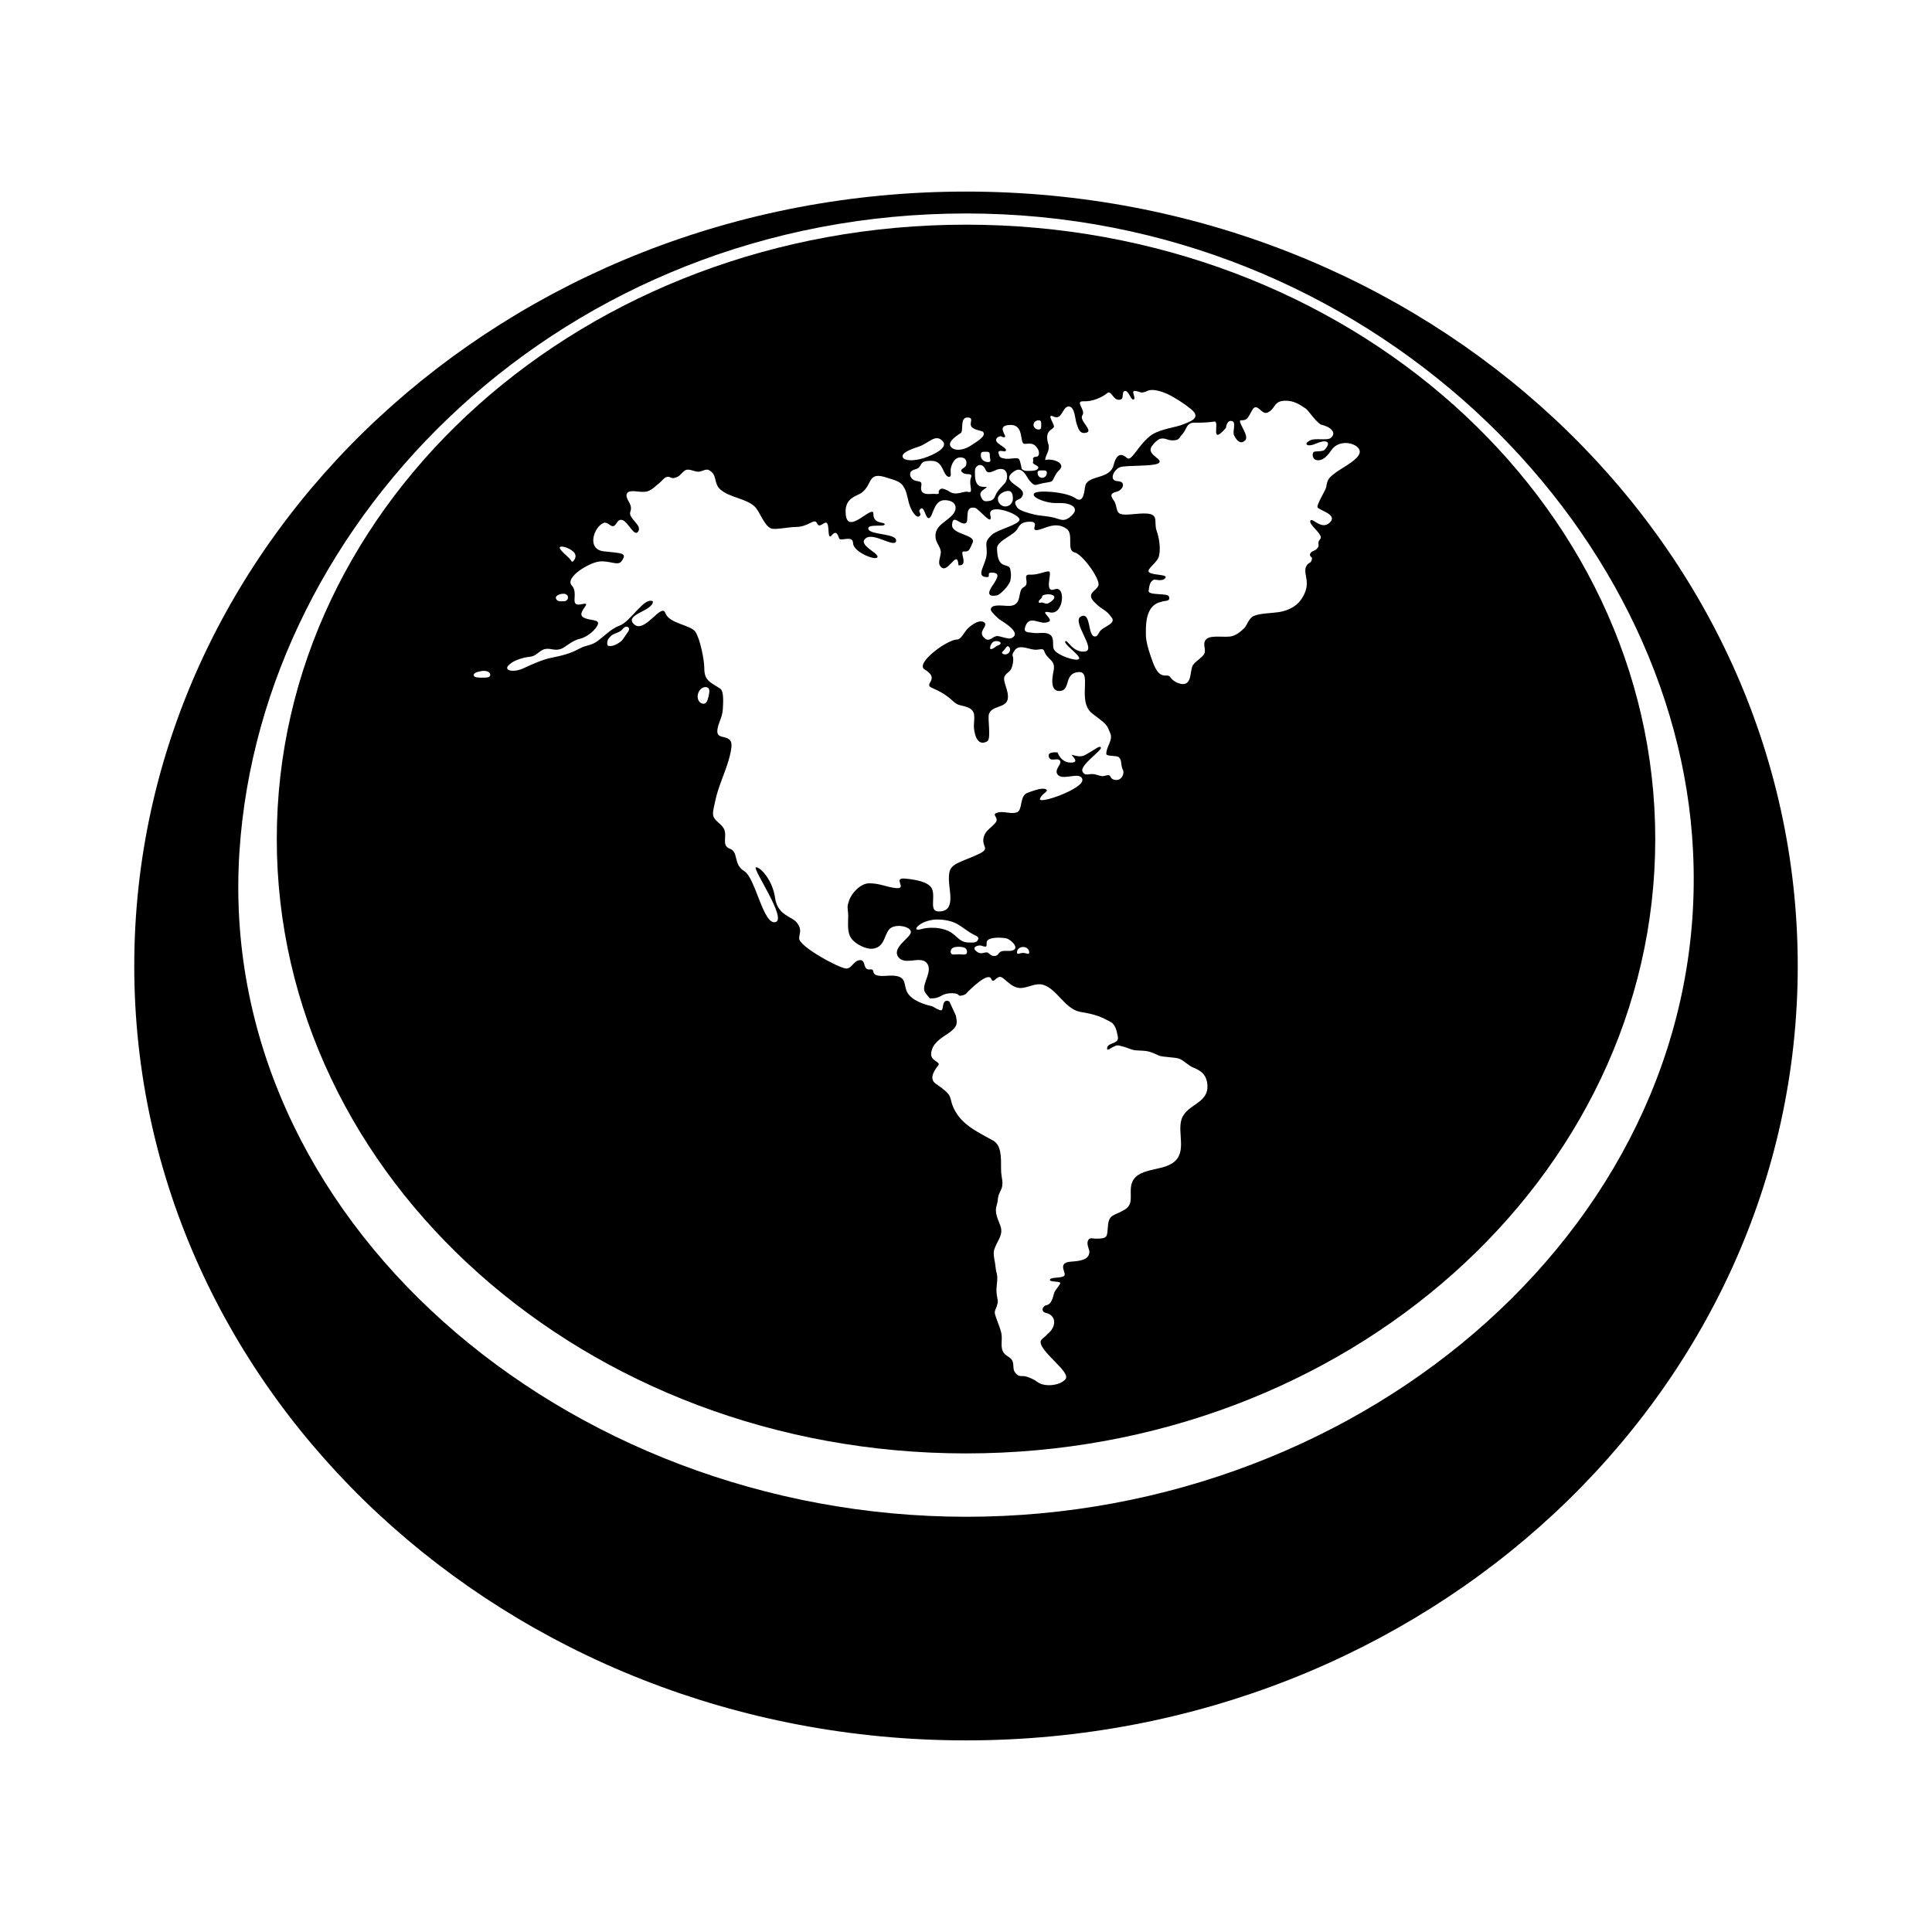
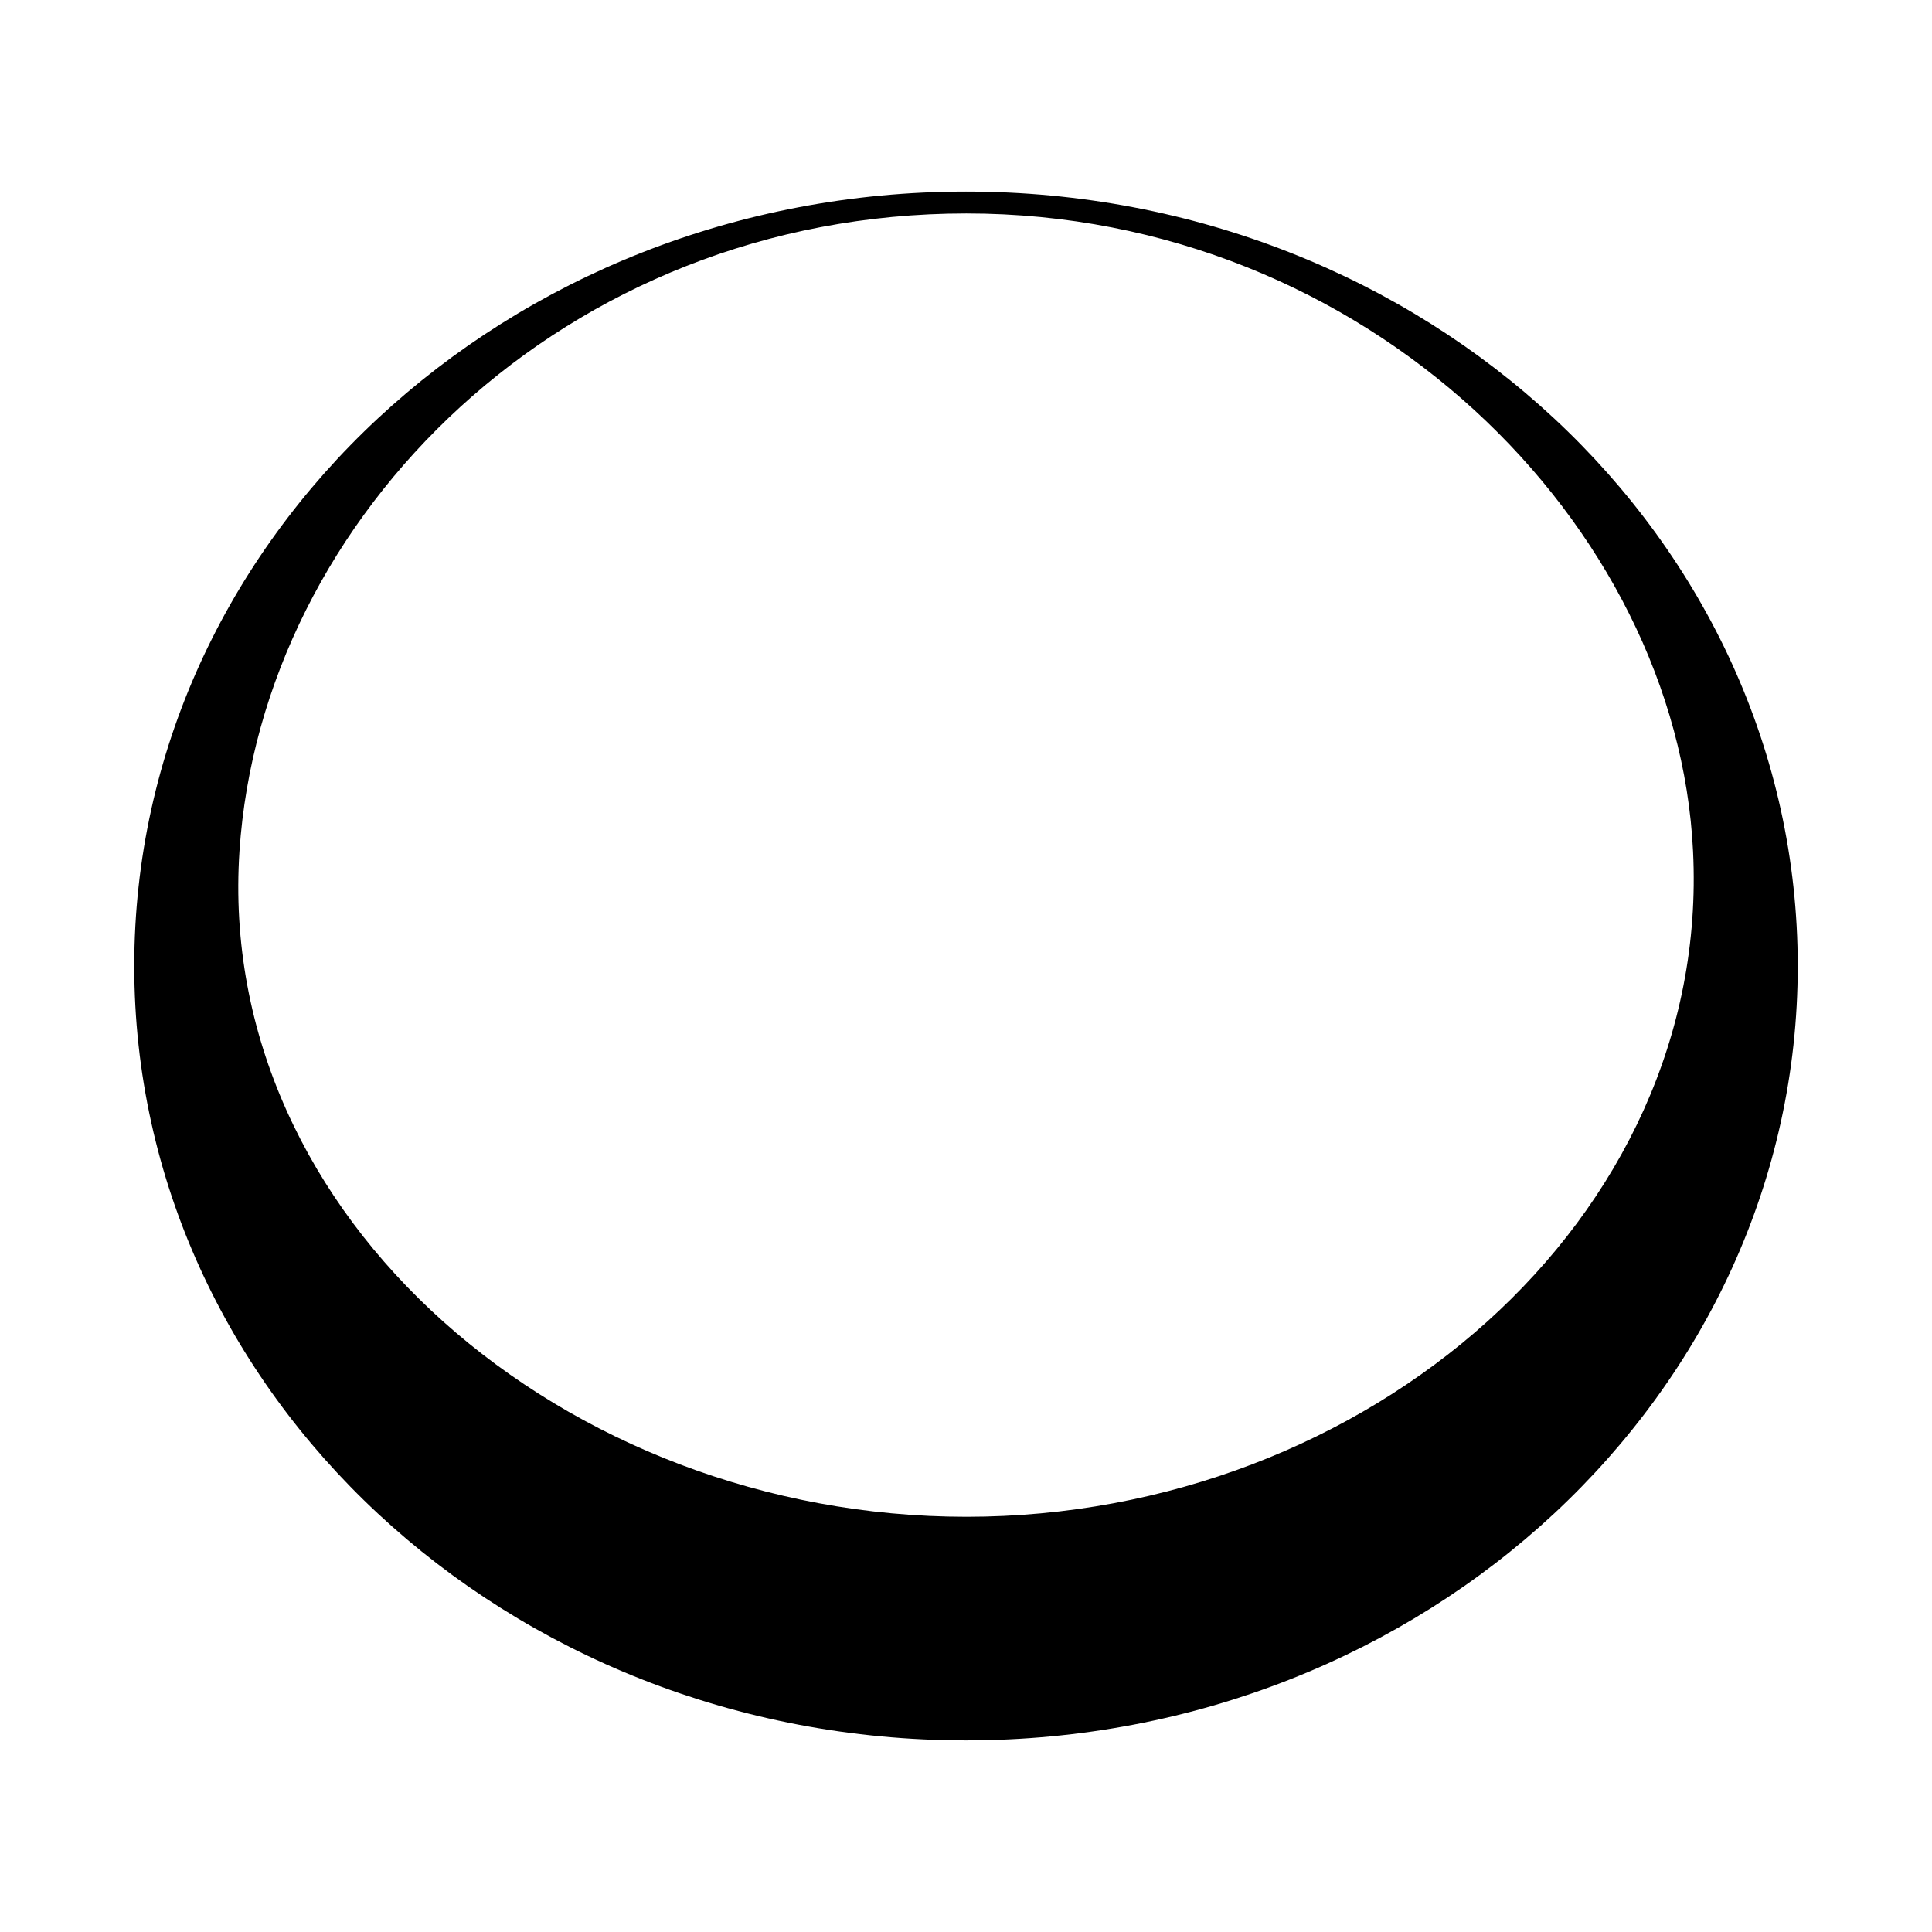
<svg xmlns="http://www.w3.org/2000/svg" fill="#000000" width="800px" height="800px" version="1.1" viewBox="144 144 512 512">
  <g>
    <path d="m400 194.77c-121.73 0-220.42 91.898-220.42 205.23 0 113.31 98.684 205.22 220.42 205.22s220.42-91.914 220.42-205.22c-0.004-113.33-98.688-205.23-220.42-205.23zm0.094 351.19c-106.41 0-199.08-79.16-192.63-176.41 5.902-88.828 86.215-168.98 192.63-168.98 106.4 0 188.41 82.609 192.58 169.03 4.801 97.312-86.184 176.36-192.58 176.36z" />
-     <path d="m400 203.54c-100.87 0-182.65 72.895-182.65 162.81 0 89.914 81.773 162.82 182.65 162.82 100.86 0 182.66-72.895 182.66-162.81-0.004-89.914-81.809-162.82-182.66-162.82zm23.285 53.625c0.301-0.645-2.203-3.793-0.031-2.754 2.266 1.008 2.297-2.738 4-2.691 1.684 0.078 1.605 3.606 2.156 4.848 0.332 0.66 0.551 2.613 2.488 2.094 1.969-0.52-2.031-3.227-1.055-4.613 0.992-1.355-2.172-3.793 0.301-3.699 2.41 0.109 4.945-1.07 6.234-2.125 1.273-1.086 1.621 2.441 3.731 1.59 0.738-0.285 0.094-1.984 0.992-2.203 0.992-0.219 1.574 2.488 2.297 2.25 0.852-0.25-0.898-2.426 0.457-2.266 1.355 0.141 1.387 0.883 3.289-0.031 1.387-0.645 3.969 0.27 5.148 0.805 1.938 0.883 4.723 2.707 6.328 4.031 2.992 2.457-0.301 3.352-2.785 4.328-2.426 0.723-6.062 1.195-8.094 2.852-3.449 2.816-4.848 6.879-6.125 5.762-1.969-1.777-2.961-0.203-3.481 1.859-0.93 3.953-6.769 2.598-7.512 5.512-0.301 1.133-0.301 4.961-2.644 3.305-2.363-1.684-10.094-2.25-10.91-1.258-0.805 0.992 2.426 2.188 4.457 2.473 1.715 0.234 3.164-0.172 4.894 0.441 2.078 0.77 1.812 2.141-0.094 3.512-1.449 1.023-2.156 0.52-3.84 0.047-1.812-0.504-3.574-0.473-5.258-0.852-1.164-0.273-4.062-0.984-4.676-1.914-1.387-2.031 0.363-1.891 0.992-2.473 2.898-3.07-6.422-3.891-1.777-7.102 2.25-1.574 3.32 1.637 4.094 2.504 1.527 1.699 1.324 1.07 3.512 0.66 3.039-0.566 2.156-0.078 3.418-2.332 0.645-1.211 2.156-1.668 1.117-2.93-0.676-0.789-2.945-1.258-3.922-0.867 0.047-1.371 1.164-2.234 0.93-3.938-1.344-3.973 1.035-4.004 1.367-4.824zm-10.863 19.004c0 1.133-0.898 2.047-1.984 2.047s-1.984-0.914-1.984-2.047 1.637-2.062 2.707-2.062c1.07 0.016 1.262 0.945 1.262 2.062zm9.004-6.848c0 0.707-0.551 1.309-1.242 1.309-0.723 0-1.211-0.582-1.211-1.309 0-0.691 0.52-0.66 1.227-0.66 0.691-0.004 1.227-0.035 1.227 0.66zm-2.172-13.934c0.738 0 0.676 0.551 0.676 1.211 0 0.66 0.062 1.227-0.676 1.227-0.77 0-1.355-0.566-1.355-1.227 0-0.676 0.582-1.211 1.355-1.211zm-10.125 4.219c0.426 0 0.77 0.488 1.211 0.172s-2.457-3.086 1.418-3.164c3.856-0.047 2.297 5.086 3.793 5.008 1.465-0.047 2.457-0.379 3.481 1.355 0.363 0.613 0.488 1.605-0.062 1.969-0.332 0.172-0.898 0.031-1.133 0.379-0.203 0.301 0.125 0.535-0.109 1.18-0.156 0.645 1.762 0.836 1.402 1.59-0.316 0.66-1.559 0.676-2.172 0.691-0.945 0.031-1.621 0.062-2.203-0.535 0-0.016-0.332-2.141-0.738-2.613-0.426-0.473-2.297 0.047-3.449-0.062-1.652-0.219-1.637-0.473-1.953-1.48-0.27-1.039 1.559-0.41 1.668-0.457 0.738-0.332 0.031-0.867-0.379-1.164-0.992-0.754-1.922-1.164-1.922-1.891 0.016-0.711 0.961-0.977 1.148-0.977zm0.488 8.707c1.605 0.285 1.543 2.769 0.676 3.746-0.707 0.77-1.449 1.527-2.031 2.363-0.707 0.992-0.52 2.141-2.281 2.363-1.07 0.125-1.527 0.141-2.109-1.402-0.629-1.59 3.07-2.441 0.961-2.363-2.094 0.062-2.457-1.559-2.457-3.434 0-0.707-0.094-1.418 0.441-1.953 0.867-0.836 1.793-0.285 2.203 0.535 0.41 0.883 0.676 1.273 1.906 0.82 0.992-0.348 1.574-0.852 2.691-0.676zm-3.305-3.559c0 0.945 0.566 1.699-0.473 1.699-1.039 0-1.906-0.754-1.906-1.699 0-0.93 0.156-1.039 1.195-1.039 1.027-0.016 1.184 0.109 1.184 1.039zm-7.699-6c0.789-0.52-0.285-4.109 1.73-4.109 2.016-0.016 0.301 1.496 1.18 2.519 0.738 0.82 2.738 0.992 3.008 1.289 0.898 1.102-1.402 2.426-3.336 3.684-1.969 1.273-4.266 1.418-5.18 0.301-0.914-1.117 0.66-2.422 2.598-3.684zm-2.691 9.699c0.188-1.434 1.164-3.793 3.336-3.117 0.898 0.27 1.023 1.418 0.691 2.109-0.363 0.707-1.906 0.945-0.867 1.793 1.07 0.883 2.832-0.203 2.203 1.449-0.598 1.699 0.707 3.793-0.473 3.731-1.555-0.551-3.379 1.324-5.57-0.375-0.992-0.426-1.875-1.008-2.457 0.062-0.094 0.203 0.125 0.551-0.062 0.707-0.25 0.203-1.008 0.062-1.258 0.062-0.691 0-1.434 0.109-2.062 0-1.18-0.188-1.418-0.977-1.273-1.922 0.203-1.309-0.016-1.242-1.371-1.527-0.867-0.156-1.605-0.914-1.574-1.812 0.062-1.023 1.07-1.086 1.875-1.418 0.93-0.379 0.82-1.324 1.637-1.762 0.676-0.348 1.953-0.348 2.769-0.25 1.258 0.172 1.875 1.133 2.379 2.125 0.281 0.539 0.723 1.797 1.43 2.019 1.059 0.328 0.586-1.277 0.648-1.875zm-8.52-6.062c2.691-0.867 4.394-3.449 6.281-1.637 1.922 1.777-2.141 3.762-4.832 4.629-2.691 0.867-5.195 0.77-5.606-0.203-0.395-1.023 1.434-1.906 4.156-2.789zm-91.457 27.82c1.133 1.039 0.332 2.172-0.094 2.551-0.41 0.363-0.25-0.188-1.434-1.242-1.133-1.039-2.422-2.191-2-2.535 0.41-0.395 2.379 0.172 3.527 1.227zm-2.801 11.148h0.301c0.598 0 1.086 0.426 1.086 0.992 0 0.551-0.488 0.992-1.086 0.992h-1.027c-0.613 0-1.117-0.441-1.117-0.992s1.215-0.992 1.844-0.992zm-19.996 22.168c-0.867 0.094-2.016 0.094-2.867-0.031-1.008-0.172-1.102-1.023 0.285-1.434 1.387-0.395 2.25-0.332 2.832-0.016 0.758 0.441 0.742 1.367-0.25 1.48zm37.031-11.73s-1.086 1.652-1.402 1.969c-0.316 0.348-2.078 1.637-3.305 1.418-0.488-0.078-0.41 0.016-0.52-0.41-0.062-0.203-0.016-0.52 0-0.723 0.078-0.598 0.41-0.914 0.82-1.371 0.754-0.883 2.109-0.852 3.008-1.73 0.379-0.395 0.914-1.164 1.637-0.77 0.641 0.391 0.105 1.207-0.238 1.617zm21.633 16.609c-0.285 1.211-0.582 2.25-1.574 2.078-0.992-0.172-1.559-1.289-1.289-2.488 0.27-1.195 1.242-2.062 2.234-1.891 0.973 0.145 0.895 1.074 0.629 2.301zm125.34 112.11c-1.258 3.715 1.59 8.973-2.379 11.684-3.606 2.488-10.832 0.992-11.098 6.894-0.125 2.332 0.52 4.156-1.637 5.481-2.723 1.699-4.188 1.055-4.426 4.41-0.27 2.754 0.094 3.289-3.289 3.273-0.613 0-1.449-0.332-1.812 0.219-0.805 0.992 0.188 2.613 0.188 3.195 0.031 2.363-2.898 2.519-4.863 2.676-3.809 0.25-1.164 2.961-1.777 3.715-0.645 0.738-3.543 0.316-3.809 1.039-0.316 0.754 2.961 0.332 2.723 0.992-0.301 0.77-1.355 1.746-1.621 2.582-0.332 0.992-0.551 3.117-2.363 3.289-1.164 0.805-0.805 1.875 0.426 2.031 2.898 0.898 2.266 4.031 0.094 5.606-0.379 0.676-2 1.34-1.715 2.234 0.316 2.769 7.965 7.793 6.598 9.605-1.387 1.828-5.574 2.141-7.273 0.914-0.992-0.723-2.016-1.195-3.039-1.527-1.387-0.426-1.969 0.332-3.008-1.023-0.723-0.883-0.363-1.844-0.676-2.883-0.332-1.227-1.699-1.434-2.379-2.379-1.117-1.652-0.203-3.449-0.691-5.414-0.332-1.434-0.992-2.816-1.371-4-0.566-1.605-0.332-1.543 0.203-2.961 0.473-1.496 0.219-1.48 0-3.008-0.332-2.156 0.426-3.762 0-5.668-0.285-0.992-0.285-1.465-0.457-2.738-0.219-1.242-0.551-2.551-0.188-3.699 0.789-2.348 2.488-3.777 1.59-6.234-0.582-1.637-1.637-3.402-0.961-5.465 0.488-1.449 0-1.793 1.023-3.809 1.055-2.062 0.094-3.273 0.125-5.84 0-2.961 0.141-6.219-2.172-7.477-4.266-2.394-8.863-4.359-10.738-9.398-0.395-1.086-0.41-2.141-1.148-3.023-0.992-1.102-2.379-2-3.289-2.644-1.984-1.418-0.031-3.871 0.691-4.816 0.738-0.93-1.668-1.086-1.859-2.738-0.109-0.883 0.379-2.203 0.977-2.914 1.605-1.906 3.055-2.297 4.519-3.606 1.637-1.371 1.324-2.297 1.039-3.953l-1.684-3.668c-0.234-0.141-0.426-0.332-0.883-0.234-1.211 0.301-0.566 2.66-1.48 2.504-0.504-0.094-1.355-0.566-2.156-1.039-3.652-0.836-6.188-2.234-6.926-4.266-0.738-2.078 0.078-4.25-5.195-3.84-5.242 0.395-2.473-1.938-4.441-1.684-1.969 0.25-0.992-2.519-2.598-2.473-1.73 0.062-2.125 2.219-3.684 2.234-1.621 0.031-12.641-5.84-12.484-8.062 0.078-1.449 0.789-2.062-0.457-3.922-1.227-1.844-5.258-1.969-5.918-6.723-0.66-4.754-3.891-8.203-5.055-8.125-1.195 0.094 8.375 13.746 5.148 14.531-3.242 0.805-5.273-11.684-8.25-13.508-3.023-1.812-1.418-5.07-3.84-5.953-2.379-0.883-0.504-3.465-1.621-5.383-0.867-1.512-2.769-2.078-2.832-3.824-0.031-0.867 0.348-2.281 0.535-3.18 0.598-2.961 1.574-5.242 2.613-8.109 0.551-1.48 2.312-6.453 1.574-7.902-0.992-1.891-3.871-0.426-3.559-3.117 0.25-1.922 1.309-3.242 1.434-5.398 0.047-1.211 0.41-4.769-0.691-5.512-2.754-1.746-4.219-2.156-4.219-5.465 0-2.125-1.086-7.637-2.332-9.555-1.258-1.906-6.91-2.125-7.981-4.992-1.039-2.883-5.512 5.574-8.297 2.961-2.801-2.613 5.117-3.496 4.992-6.078-2.379-1.211-5.887 5.414-8.863 6.453-2.094 0.723-4.062 2.816-5.856 4.109-1.699 1.242-2.852 0.945-4.738 1.969-2.488 1.371-4.832 1.906-7.512 2.441-2.188 0.441-5.211 1.762-7.18 2.707-2.644 1.273-5.289 0.754-4.234-0.582 1.086-1.195 2.66-1.73 4.281-2.156 0.992-0.27 1.875-0.141 2.754-0.629 0.992-0.551 1.793-1.559 2.961-1.699 1.496-0.188 2.363 0.582 4.062-0.016 1.039-0.348 2.945-2.234 4.879-2.629 1.953-0.426 4.375-2.426 4.863-3.856 0.457-1.387-2.094-0.945-3.715-1.777-1.652-0.805 0.301-2.691 0.582-3.352 0.246-0.625-1.059-0.23-1.422-0.168-3.117 0.535-0.426-2.879-2.348-4.992-1.938-2.094 4.344-5.918 7.086-6.344 2.754-0.426 5.102 1.242 6.047-0.062 1.715-2.312 0.125-2.125-4.613-2.66-4.785-0.504-2.613-6.566-0.094-7.527 0.93-0.348 1.684 0.789 2.348 0.852 1.117 0.125 1.164-2.156 2.691-1.59 1.527 0.566 3.102 4.535 4.094 3.039 0.992-1.48-1.402-2.723-2.047-4.394-0.41-1.055 0.883-1.324-0.441-3.59-1.324-2.219-0.285-2.992 2.094-2.676 3.449 0.457 3.668-0.316 6.109-2.281 0.598-0.473 1.102-1.324 1.891-1.543 0.82-0.219 1.164 0.441 1.891 0.285 1.684-0.41 1.496-0.883 2.785-1.906 0.992-0.805 2.297 0.141 3.606 0.234 1.008 0.047 2.047-0.914 2.93-0.41 2.379 1.324 1.008 3.465 3.102 5.211 2.379 2.016 6.66 2.312 8.895 4.344 1.449 1.309 2.473 4.992 4.375 5.856 1.086 0.488 4.613-0.363 6.598-0.363 3.481 0 4.93-2.535 5.652-0.945 0.691 1.621 2.125-1.07 2.738 0.109 0.504 0.977 0 4.394 1.148 3.039 1.133-1.34 1.574-0.316 1.922 0.754 0.379 1.086 3.668-0.992 3.731 1.355s6.141 4.769 6.473 3.652c0.363-1.102-5.543-3.258-3.008-5.039 2.109-1.48 7.668 2.785 7.934 0.754 0.27-2-6.816-1.527-7.336-3.086-0.535-1.559 4.312-0.488 4.312-1.289 0-0.77-3.023 0.062-2.992-2.738 0.031-2.785-6.488 5.434-7.273 0.535-0.738-4.894 2.898-5.211 4.188-6.188 3.023-2.348 1.418-5.777 6.832-3.922 1.387 0.473 3.242 0.836 4.078 2.062 0.961 1.418 1.023 2.426 1.574 4.566 0.582 2.125 2.031 4.234 2.816 3.512 0.805-0.738-0.723-1.164 0.332-1.969 1.008-0.805 1.227 2.867 2.25 2.457 1.055-0.395 1.148-4.848 4.188-4.723 3.008 0.094 3.371 2.156 2.125 3.715-1.605 2-4.785 2.883-4.66 5.887 0.031 1.559 1.039 2.363 1.371 3.746 0.27 1.117-0.82 2.945-0.219 3.938 1.906 3.211 4.629-4.914 4.945-0.016 2.883 0.172 0.031-3.809 1.418-3.684 1.371 0.109 1.434-0.285 2.348-2.363s-5.559-2.125-5.465-4.629c0.141-3.086 2.016-0.062 3.449-0.426 1.402-0.332-0.566-4.816 2.66-4.125 1.023 0.234 4.816 5.305 4.031 1.922-0.82-3.371 7.668-0.41 7.731 1.164 0.062 1.34-5.762 2.629-7.289 4.016-2.312 2.094-1.211 2.644-1.418 5.242-0.203 2.551-2.738 5.527-0.504 5.934 2.234 0.41-0.031-1.258 2.047-1.117 2.047 0.125 1.402 1.324 0.188 3.164-0.723 1.055-2.348 3.449 0.898 2.883 1.055-0.172 3.227-2.613 3.606-3.762 0.426-1.621 0.047-3.039 0.047-3.039-0.234-2.156-3.465 0.457-3.527-5.637-0.156-1.762 3.606-3.227 4.93-4.598 0.977-0.945 0.77-2.426 3.668-2.504 2.945-0.094 0.156 2.297 1.906 2.219 1.812-0.078 4.863-2.566 7.965-0.316 1.938 1.434-0.156 5.715 2.062 6.219 2.188 0.52 6.91 7.227 6.328 8.785-0.582 1.527-3.352 2-1.102 4.359 2.281 2.363 2.961 1.777 4.66 4.188 0.977 1.324-1.289 2.078-2.598 3.039-1.039 0.77-0.992 1.922-1.859 1.922-2.016 0.016-0.977-6.582-3.668-5.336-2.769 1.258 4.266 8.941 0.992 9.32-3.32 0.363-4.723-3.449-5.211-2.676-0.457 0.77 4.297 3.871 3.652 4.644-0.645 0.754-5.574-0.867-6.582-2.41-0.676-1.039 0.25-3.086-1.117-4.031-1.273-0.867-2.992-0.188-4.644-0.488-1.102-0.188-2.535 0.062-1.859-1.762 0.582-1.605 1.637-1.637 2.769-1.355 1.289 0.285 2.125 0.738 3.387 0.188 1.543-0.66-3.102-3.211 0.41-2.473 3.59 0.738 4.234-7.242 1.195-6.125-3.039 1.133-0.473-4.66-1.559-4.738-1.023-0.078-2.883 0.977-5.039 0.852-2.219-0.125 0.27 2.379-1.637 3.32-1.875 0.961 0.031 5.195-4.297 4.961-1.512-0.047-4.441-0.566-4.41 1.055 0.047 0.504 1.762 2.125 2.297 2.519 0.992 0.691 6.234 3.668 3.086 5.008-0.676 0.285-2.832-0.535-3.559-0.582-1.418-0.109-2.141 1.984-3.699 0.332-1.559-1.637 1.227-2.961 0.188-3.906-1.055-0.945-3.164 0.316-4.504 1.668-0.852 0.852-1.699 2.832-2.723 2.816-2.629 0-11.082 6.219-8.691 7.887 4.394 2.613-0.332 3.891 1.922 4.879 2.297 0.992 3.938 1.938 5.652 3.543 1.387 1.289 1.922 0.992 3.559 1.543 2.785 0.93 2 2.754 2 5.18 0 1.195 0.613 5.637 3.543 3.938 1.102-0.629 0.016-6.156 0.457-7.273 0.82-2.219 4.328-1.512 4.93-3.777 0.535-2.25-1.527-4.93-0.754-6.25 0.82-1.324 1.652-0.789 2.156-3.336 0.395-2.535-0.707-1.668 0.426-3.402 1.164-1.715 3.289-0.488 5.195-0.25 1.289 0.172 2.363-0.566 2.676 0.363 0.77 2.312 2.898 2.266 2.551 4.863-0.156 1.023-1.449 5.887 1.59 5.731 2.961-0.141 0.992-4.707 4.93-5.008 3.871-0.332-0.551 7.809 3.715 11.02 4.266 3.18 3.762 3.023 4.66 5.039 0.945 1.953-1.023 3.606-0.992 5.637 0.031 0.676 2.801 0.379 3.289 0.836 1.008 0.914 0.348 1.793 1.164 3.512 0.363 0.836-0.332 2.754-2.062 2.535-1.715-0.234-0.93-1.48-2.156-1.242-1.34 0.27-0.93 0.441-3.102-0.203-1.637-0.473-2.707 0.723-3.449-0.82-0.754-1.574 5.055-5.481 4.894-6.25-0.188-0.789-1.559 0.41-2.644 1.008-1.289 0.707-1.844 1.371-3.387 1.227-0.301-0.016-0.977-0.203-1.746-0.395 0.141 0.125 0.172 0.285 0.301 0.41 0.883 0.977 1.164 1.73-0.66 1.668-1.449-0.047-2.297-0.852-2.961-1.844-0.031-0.062-0.285-0.504-0.379-0.852-1.527-0.094-2.676 0.062-2.297 1.258 0.441 1.387 2.379-0.094 2.992 1.039 0.379 0.77-1.289 2.016-0.914 3.148 0.898 2.582 6.234-0.723 6.769 1.699 0.551 2.426-11.492 6.66-11.227 5.211 0.316-1.449 2.961-2.234 1.289-2.676-1.195-0.332-3.793 0.754-4.613 1.039-2.156 0.77-1.195 4.598-2.801 5.164-1.637 0.551-3.387-0.379-4.992 0.031-2.234 0.582 0.723 1.289-0.836 2.914-1.402 1.527-2.801 2.078-3.055 4.172-0.234 2.078 1.668 2.457-0.914 3.777-1.73 0.898-3.871 1.574-5.668 2.441-2.266 1.102-2.551 2.031-2.551 4.394 0 3.117 1.953 8.645-2.754 8.535-2.598-0.062-0.691-3.777-1.762-6.078-0.945-1.891-4.832-2.426-7.102-2.629-3.449-0.332 0.77 2.832-2.41 2.519-2.582-0.27-4.109-1.242-7.008-1.273-2.297-0.016-4.66 2.41-5.414 4.582-0.723 2.078-0.234 1.984-0.234 4.188 0 2.062-0.348 4.394 0.992 6.047 1.023 1.289 3.762 2.769 5.574 2.504 2.93-0.41 2.898-3.148 4.156-4.945 1.289-1.859 5.715-1.055 5.887 0.441 0.203 1.527-5.32 4.203-3.258 6.801 1.684 2.141 5.527-0.316 7.273 1.309 2.094 1.938-0.977 5.465-0.457 7.461 0.188 0.77 0.914 1.355 1.449 2.094 1.465 0.094 2.281-0.203 3.371-0.836 0.707-0.426 2.691-0.738 3.84-0.332 0.219 0.078 0.457 0.301 0.691 0.504 0.738-0.078 1.418-0.203 1.812-0.66 1.055-1.133 5.668-5.652 6.519-3.906 0.645 1.387 1.039-0.109 2.188-0.441 1.117-0.316 2.832 2.785 5.383 2.93 2.156 0.109 4.172-1.512 6.359-0.805 3.606 1.164 5.699 6.438 9.777 7.148 4.125 0.676 5.574 1.324 8.125 2.754 1.164 0.645 1.512 2.473 1.777 3.824 0.441 2.156-3.227 1.355-2.816 3.402-0.27 0.141 0.992-0.172 0.676-0.203-0.078 0 1.496-0.852 1.844-0.898 0.738-0.062 1.117 0.219 1.793 0.332 1.102 0.27 2.125 0.914 3.32 0.977 2.883 0.172 3.164 0.016 5.953 1.34 1.055 0.52 4.598 0.41 5.699 0.961 1.227 0.551 2.312 1.812 3.606 2.297 1.938 0.805 3.07 1.684 3.512 3.574 1.266 5.934-5.207 5.824-6.672 9.996zm-37.832-136.89c-0.25-0.363 0.395-0.789 0.707-1.164 0.27-0.285 0-0.535 0.41-0.691 0.945-0.473 2.519-0.332 2.914 0.25 0.332 0.582-0.707 1.449-1.637 1.891-0.488 0.234-1.039-0.156-1.496-0.234-0.441-0.066-0.789 0.234-0.898-0.051zm-7.934 13.336c-0.426 0.473-1.164 0.613-1.637 0.285-0.457-0.316-0.094-0.488 0.363-0.992 0.426-0.488 0.77-1.258 1.164-0.93 0.516 0.359 0.531 1.133 0.109 1.637zm-2.223-2.566c0.094 0.551-0.707 0.504-1.273 0.977-0.582 0.457-1.227 0.805-1.434 0.582-0.219-0.219 0.078-1.309 0.66-1.777 0.566-0.457 1.938-0.332 2.047 0.219zm7.59 81.98c0 0.789-0.707 0.156-1.621 0.156-0.945 0-1.621 0.645-1.621-0.156 0-0.77 0.676-1.418 1.621-1.418 0.93 0 1.621 0.629 1.621 1.418zm-19.805-4.582c-1.242-1.039-2.297-1.48-3.984-1.777-1.465-0.25-3.336-0.203-4.66 0.172-2.109 0.613-1.73-0.41-0.285-1.34 1.527-0.945 3.512-1.195 4.394-1.18 1.637 0.016 3.684 0.348 5.102 1.117 1.543 0.836 2.898 2.062 4.488 2.883 0.723 0.379 1.746 0.629 1.039 1.621-0.488 0.645-1.465 0.488-2.25 0.488-1.926-0.016-2.508-0.867-3.844-1.984zm3.32 4.422c0 1.07-0.992 0.676-2.188 0.676-1.164 0-2.141 0.379-2.141-0.676s0.977-1.309 2.141-1.309c1.211 0.02 2.188 0.254 2.188 1.309zm2.613-1.512c1.148-0.395 1.434 0.141 2.234 0.156 0.77 0.016-0.125-1.289 0.852-1.859 1.055-0.66 3.449-0.566 4.676-0.332 1.242 0.27 3.684 2.582 1.684 3.211-0.867 0.27-1.922 0-2.769 0.188-1.07 0.25-0.836 1.227-2.031 1.273-0.754 0.047-1.164-0.426-1.668-0.836-0.52-0.41-1.668 0.441-2.566-0.047-1.008-0.523-1.574-1.375-0.41-1.754zm95.332-125.64c-2.156 1.621-2.379 1.793-2.769 4.094-0.188 0.836-2.488 4.441-2.297 5.242 0.156 0.805 5.684 1.906 3.164 4.172-2.219 1.984-4.566-1.637-5.055-0.551-0.504 1.086 3.668 3.699 2.598 4.863-1.074 1.168 0.25 1.516-0.965 2.633-0.504 0.52-1.449 0.504-1.699 1.289-0.234 0.629 0.551 0.867 0.52 1.18-0.301 1.699-0.914 0.691-1.637 2.281-0.426 0.93 0.188 2.883 0.219 3.809 0.141 1.906-0.504 3.449-1.637 5.023-1.355 1.812-3.606 2.801-5.84 3.133-1.859 0.285-4.879 0.27-6.551 1.008-1.371 0.613-1.637 2.266-2.504 3.211-0.898 0.867-1.844 1.668-3.102 2.094-1.875 0.566-5.449-0.363-6.863 0.754-1.402 1.148 0 2.769-0.676 4-0.457 0.93-2.203 1.844-2.961 2.93-0.867 1.355-0.219 4.914-2.535 5.055-0.852 0.047-2.582-0.488-3.465-1.812-0.867-1.34-2.707 1.34-4.676-4.062-2-5.414-1.812-6.785-1.812-8.172 0-2.473 0.234-6.957 4.047-7.731 0.852-0.426 2.598 0.047 2.047-1.465-0.332-0.945-5.574-0.141-5.367-1.512 0.188-1.355 0.332-2.379 1.355-2.898 0.332-0.156 2.297 0.582 3.055-0.426 0.867-1.023-3.055-0.707-4.203-1.48-1.117-0.77 2.078-2.488 2.535-4.359 0.52-2.078 0-4.992-0.613-6.676-0.836-2.363 0.738-4.394-2.691-4.598-2.297-0.141-5.258 0.566-6.723 0.156-1.512-0.395-0.961-2.172-1.891-3.527-1.008-1.371-1.008-2 0.691-2.41 1.684-0.395 2.66-2.723 0.25-2.801-2.426-0.094-0.992-3.148 0.707-3.715 1.637-0.551 8.926-0.125 10.203-1.07 1.34-0.992-2.977-2.078-2.016-4.156 0.332-0.707 1.699-2.172 2.504-2.312 1.355-0.234 1.637 0.379 3.008 0.441 2.125 0.062 1.812-0.691 2.801-1.668 0.992-1.086 0.93-2.332 2.234-2.883 0.738-0.348 2.379 0.125 6.344-0.441 1.258 0.234-1.355 6.582 2.961 1.668-0.031 0.016 0.172-2.062 1.496-1.812 1.355 0.234 0.156 2.723 0.613 3.746 0.898 1.906 2 2.394 2.992 1.371 0.992-1.086-1.34-3.984-1.402-5.008-0.031-0.645 0.852 0.062 1.746-0.66 0.613-0.426 1.324-2.156 1.746-2.723 1.258-1.402 2.281 1.73 3.793 1.055 2.234-0.977 1.496-3.148 4.816-3.148 2.188 0 3.606 0.93 5.32 2.078 0.77 0.52 2.156 2.898 3.938 4.219 2.582 0.566 4.359 2.094 2.769 3.527-0.93 0.82-4.094 0.016-5.414 0.629-2.062 0.945-0.992 2 1.449 0.898 2.441-1.102 4.344-0.66 2.297 1.637-0.551 0.613-2.738 0.27-2.977 0.645-0.441 0.582-0.203 1.859 0.707 2.078 0.379 0.078 1.938 0.566 4-2.566 2.094-3.133 6.894-1.984 7.512 0.016 0.578 2.043-4.227 4.359-6.098 5.711z" />
  </g>
</svg>